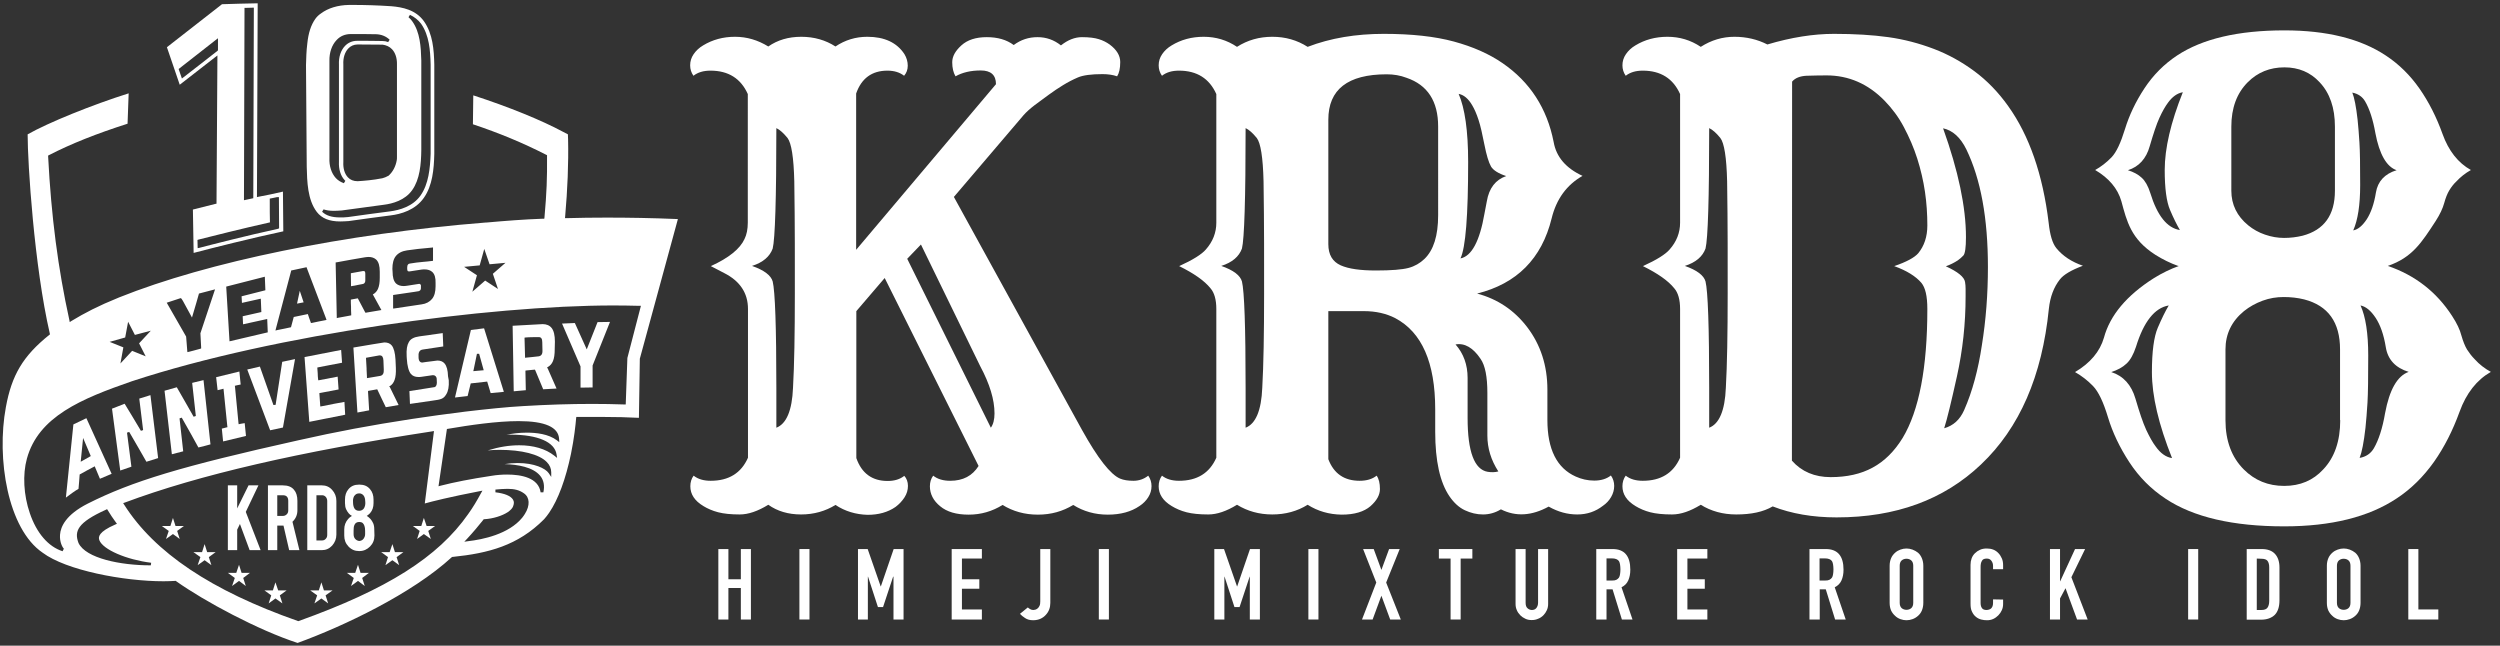
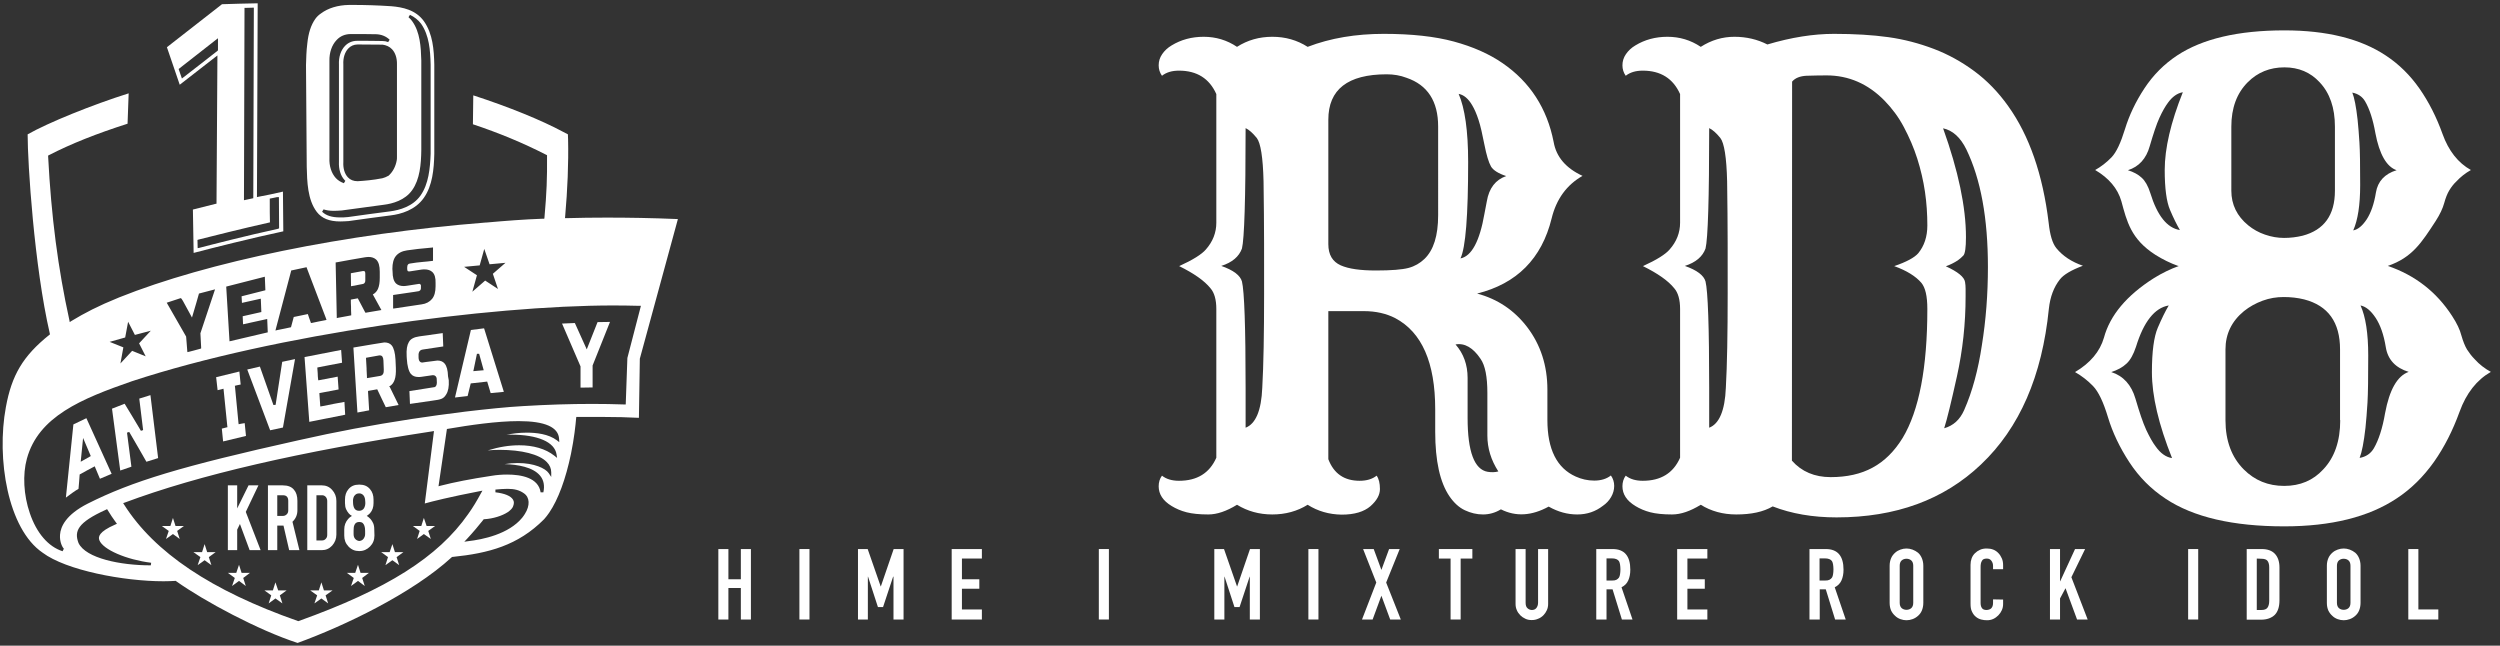
<svg xmlns="http://www.w3.org/2000/svg" version="1.1" id="レイヤー_1" x="0px" y="0px" viewBox="0 0 1366 352.8" style="enable-background:new 0 0 1366 352.8;" xml:space="preserve">
  <rect x="0" y="0" width="1366" height="352.8" fill="#333333" stroke="none" />
  <style type="text/css">
	.st0{fill:#FFFFFF;}
</style>
  <g>
    <path class="st0" d="M392.5,338.5V300h5.5v16.5h6.8V300h5.5v38.5h-5.5v-17.2H398v17.2H392.5z" />
    <path class="st0" d="M436.8,338.5V300h5.5v38.5H436.8z" />
    <path class="st0" d="M468.8,338.5V300h5.3l7.1,20.4h0.1l7-20.4h5.4v38.5h-5.5v-23.4H488l-5.5,16.6h-2.8l-5.4-16.6h-0.1v23.4H468.8z   " />
    <path class="st0" d="M520,338.5V300h16.5v5.2h-10.9v11.3h9.5v5.2h-9.5V333h10.9v5.5H520z" />
-     <path class="st0" d="M573.9,300v29.4c0,2.6-0.8,4.8-2.5,6.6c-0.8,0.9-1.8,1.6-2.9,2.1c-1.1,0.5-2.5,0.8-4,0.8   c-1.8,0-3.2-0.4-4.4-1.2c-1.2-0.8-2.1-1.5-2.8-2.3l4.3-3.5c0.4,0.4,0.9,0.7,1.4,1s1.1,0.4,1.7,0.4c0.3,0,0.7-0.1,1.1-0.2   c0.4-0.1,0.8-0.4,1.2-0.7c0.4-0.3,0.7-0.8,1-1.4s0.4-1.4,0.4-2.4V300H573.9z" />
    <path class="st0" d="M600.4,338.5V300h5.5v38.5H600.4z" />
    <path class="st0" d="M663.5,338.5V300h5.3l7.1,20.4h0.1l7-20.4h5.4v38.5h-5.5v-23.4h-0.1l-5.5,16.6h-2.8l-5.4-16.6H669v23.4H663.5z   " />
    <path class="st0" d="M714.9,338.5V300h5.5v38.5H714.9z" />
    <path class="st0" d="M744.2,338.5l7.8-20.2l-7.2-18.3h5.8l4.2,11.4L759,300h5.8l-7.4,18.3l8,20.2h-5.8l-4.8-13l-4.8,13H744.2z" />
    <path class="st0" d="M792.6,338.5v-33.3h-6.4V300h18.3v5.2h-6.4v33.3H792.6z" />
    <path class="st0" d="M845.9,300v29.9c0,1.3-0.2,2.4-0.7,3.5s-1.1,2-1.9,2.8c-0.8,0.8-1.8,1.5-2.9,1.9c-1.1,0.5-2.2,0.7-3.5,0.7   c-1.2,0-2.4-0.2-3.4-0.7c-1.1-0.5-2-1.1-2.8-1.9s-1.5-1.8-1.9-2.8c-0.5-1.1-0.7-2.2-0.7-3.5V300h5.5v29.3c0,1.4,0.3,2.4,1,3   c0.6,0.6,1.5,1,2.4,1c1,0,1.8-0.3,2.4-1s1-1.7,1-3V300H845.9z" />
    <path class="st0" d="M872.2,338.5V300h8.9c6.5,0,9.7,3.8,9.7,11.3c0,2.3-0.4,4.2-1.1,5.8c-0.7,1.6-1.9,2.9-3.7,3.8l6,17.6h-5.8   l-5.1-16.5h-3.3v16.5L872.2,338.5L872.2,338.5z M877.8,305.2v12h3.1c1,0,1.7-0.1,2.3-0.4s1-0.7,1.4-1.2c0.3-0.5,0.5-1.1,0.6-1.9   c0.1-0.7,0.2-1.6,0.2-2.6s-0.1-1.8-0.2-2.6c-0.1-0.7-0.3-1.4-0.6-1.9c-0.7-1-2-1.5-3.9-1.5h-2.9L877.8,305.2L877.8,305.2z" />
    <path class="st0" d="M916.4,338.5V300h16.5v5.2H922v11.3h9.5v5.2H922V333h10.9v5.5H916.4z" />
    <path class="st0" d="M988.7,338.5V300h8.9c6.5,0,9.7,3.8,9.7,11.3c0,2.3-0.4,4.2-1.1,5.8c-0.7,1.6-1.9,2.9-3.7,3.8l6,17.6h-5.8   l-5.1-16.5h-3.3v16.5L988.7,338.5L988.7,338.5z M994.2,305.2v12h3.1c1,0,1.7-0.1,2.3-0.4s1-0.7,1.4-1.2c0.3-0.5,0.5-1.1,0.6-1.9   c0.1-0.7,0.2-1.6,0.2-2.6s-0.1-1.8-0.2-2.6c-0.1-0.7-0.3-1.4-0.6-1.9c-0.7-1-2-1.5-3.9-1.5h-2.9L994.2,305.2L994.2,305.2z" />
    <path class="st0" d="M1032.5,309.1c0-1.6,0.3-2.9,0.8-4.1s1.3-2.2,2.2-3c0.9-0.8,1.8-1.3,2.9-1.7c1.1-0.4,2.2-0.6,3.3-0.6   c1.1,0,2.2,0.2,3.3,0.6c1.1,0.4,2.1,1,3,1.7c0.9,0.8,1.6,1.8,2.1,3s0.8,2.6,0.8,4.1v20.3c0,1.6-0.3,3-0.8,4.2s-1.2,2.1-2.1,2.9   s-1.9,1.4-3,1.8s-2.2,0.6-3.3,0.6c-1.1,0-2.2-0.2-3.3-0.6c-1.1-0.4-2.1-1-2.9-1.8c-0.9-0.8-1.6-1.7-2.2-2.9   c-0.5-1.2-0.8-2.5-0.8-4.2V309.1z M1038,329.4c0,1.3,0.4,2.3,1.1,2.9s1.6,0.9,2.6,0.9s1.9-0.3,2.6-0.9s1.1-1.6,1.1-2.9v-20.3   c0-1.3-0.4-2.3-1.1-2.9s-1.6-0.9-2.6-0.9s-1.9,0.3-2.6,0.9s-1.1,1.6-1.1,2.9V329.4z" />
    <path class="st0" d="M1094.5,327.6v2.4c0,1.2-0.2,2.3-0.7,3.4s-1.1,2-1.9,2.8s-1.7,1.5-2.8,2c-1.1,0.5-2.2,0.7-3.4,0.7   c-1,0-2.1-0.1-3.2-0.4s-2.1-0.8-2.9-1.5c-0.9-0.7-1.6-1.7-2.1-2.8c-0.6-1.1-0.8-2.6-0.8-4.4v-21.2c0-1.3,0.2-2.4,0.6-3.5   s1-2,1.8-2.8s1.7-1.4,2.8-1.9c1.1-0.5,2.3-0.7,3.7-0.7c2.6,0,4.7,0.8,6.3,2.5c0.8,0.8,1.4,1.8,1.9,2.9s0.7,2.4,0.7,3.7v2.2h-5.5   v-1.8c0-1.1-0.3-2-0.9-2.8s-1.4-1.2-2.5-1.2c-1.4,0-2.3,0.4-2.7,1.3c-0.5,0.8-0.7,1.9-0.7,3.2v19.7c0,1.1,0.2,2.1,0.7,2.8   c0.5,0.8,1.4,1.1,2.6,1.1c0.4,0,0.7-0.1,1.2-0.2c0.4-0.1,0.8-0.3,1.2-0.6c0.3-0.3,0.6-0.7,0.8-1.2c0.2-0.5,0.3-1.1,0.3-1.9v-1.9   L1094.5,327.6L1094.5,327.6z" />
    <path class="st0" d="M1120.1,338.5V300h5.5v17.6h0.1l8.1-17.6h5.5l-7.5,15.4l8.9,23.1h-5.8l-6.3-17.1l-3,5.6v11.5H1120.1z" />
    <path class="st0" d="M1195.6,338.5V300h5.5v38.5H1195.6z" />
    <path class="st0" d="M1227.6,338.5V300h8.2c3.2,0,5.6,0.9,7.2,2.6s2.5,4.2,2.5,7.4v18c0,3.6-0.9,6.3-2.6,8   c-1.8,1.7-4.3,2.6-7.5,2.6h-7.8L1227.6,338.5L1227.6,338.5z M1233.1,305.2v28.1h2.5c1.6,0,2.7-0.4,3.3-1.2c0.6-0.8,1-2,1-3.7V310   c0-1.5-0.3-2.7-0.9-3.5s-1.7-1.2-3.4-1.2L1233.1,305.2L1233.1,305.2z" />
    <path class="st0" d="M1271.4,309.1c0-1.6,0.3-2.9,0.8-4.1s1.3-2.2,2.2-3c0.9-0.8,1.8-1.3,2.9-1.7c1.1-0.4,2.2-0.6,3.3-0.6   c1.1,0,2.2,0.2,3.3,0.6c1.1,0.4,2.1,1,3,1.7c0.9,0.8,1.6,1.8,2.1,3s0.8,2.6,0.8,4.1v20.3c0,1.6-0.3,3-0.8,4.2s-1.2,2.1-2.1,2.9   s-1.9,1.4-3,1.8s-2.2,0.6-3.3,0.6c-1.1,0-2.2-0.2-3.3-0.6c-1.1-0.4-2.1-1-2.9-1.8c-0.9-0.8-1.6-1.7-2.2-2.9   c-0.5-1.2-0.8-2.5-0.8-4.2V309.1z M1276.9,329.4c0,1.3,0.4,2.3,1.1,2.9s1.6,0.9,2.6,0.9s1.9-0.3,2.6-0.9s1.1-1.6,1.1-2.9v-20.3   c0-1.3-0.4-2.3-1.1-2.9s-1.6-0.9-2.6-0.9s-1.9,0.3-2.6,0.9s-1.1,1.6-1.1,2.9V329.4z" />
    <path class="st0" d="M1315.9,338.5V300h5.5v33h10.9v5.5H1315.9z" />
  </g>
  <g>
    <g>
      <g>
        <path class="st0" d="M198.1,155.2c0.7-0.1,1.5-0.5,1.5-2v-3.7c0-1.4-0.6-1.4-0.9-1.4c-0.1,0-0.3,0-0.4,0     c-2.2,0.4-4.4,0.8-6.6,1.2c0,2.4,0.1,4.7,0.1,7.1C193.9,156,196,155.6,198.1,155.2z" />
        <path class="st0" d="M331.4,118.9c-7.5,0-14.6,0.1-21.8,0.3h-0.9l0.1-0.9c1.3-14.8,1.9-29,1.6-42.1l-0.1-2.8l-2.5-1.3     c-11.9-6.4-29.8-13.7-49.2-20l-0.2,15.8c14.1,4.7,27.2,10.1,40.1,16.7l0.4,0.2v0.5c0.1,12.2-0.2,20-1.4,33.5l-0.1,0.7h-0.7     c-10.7,0.4-19.7,1.1-31,2.1h-0.4c-77,6.1-151.8,21.5-200.2,40.9c-11.8,4.8-18.8,8.5-26.1,12.9l-0.9,0.6l-0.2-1.1     c-6.2-28.2-9.9-56.6-11.6-89.4V85l0.4-0.2c12-6.2,26.1-11.8,43-17.2L70.3,51c-20,6.3-43.9,16-55.2,22.4c0,15.9,3.6,72,12.1,108.8     l0.1,0.5l-0.4,0.3c-14.3,11.5-20.5,21.9-23.7,39.5c-5.2,28,1,66.5,20.1,79.5l0,0c12.8,9.6,44.2,15.6,66,15.6     c2.4,0,4.6-0.1,6.5-0.2h0.3l0.2,0.2c15.3,10.9,45,26.8,66.3,33.7c25.3-9.2,62.5-26.9,84.2-46.8l0.2-0.2h0.3     c19.6-2,35.7-6.2,50-20.6c1-1.1,1.9-2.3,2.8-3.6c4.9-7.2,9-18.3,11.9-32.2c1.7-8.3,2.5-15.7,2.8-19.4l0.1-0.7h2.5     c1.9,0,3.7,0,5.6,0c1.7,0,3.4,0,5,0c8.7,0,15.2,0.2,21.1,0.5l0.5-32.3l20.8-76.3C356.1,119.1,343.4,118.9,331.4,118.9z      M262.1,145l2.5-9l2.9,8.4l8.7-0.8l-6.9,6l2.8,8.3l-7-4.6l-7,6.1l2.5-9l-7-4.6L262.1,145z M214.4,146.9c0-3,0.6-5.4,1.9-7     c1.3-1.6,3.3-2.7,6.1-3.1c4-0.6,7.7-1,13.4-1.5l0.8-0.1v0.9c0,1,0,2,0,3.1c0,0.8,0,1.7,0,2.6v0.7l-0.7,0.1     c-1.7,0.2-3.3,0.4-4.8,0.5c-2.4,0.2-4.7,0.5-7.1,0.9c-0.8,0.1-1.5,0.5-1.5,2.1v0.8c0,0.6,0.1,1,0.3,1.2c0,0,0.2,0.2,0.6,0.2     c0.1,0,0.2,0,0.4,0c2.2-0.3,4.4-0.7,6.5-1c0.6-0.1,1.2-0.1,1.8-0.1c1.7,0,3.1,0.5,4.1,1.4c1.3,1.2,1.9,3.2,1.8,6.1v1.7     c0,3-0.6,5.3-1.9,6.9c-1.3,1.6-3.3,2.7-5.7,3c-1.7,0.2-13.1,2-14.7,2.2l-0.9,0.1v-0.9c0-0.9,0-1.9,0-2.9s0-2,0-2.9v-0.7l0.6-0.1     c0.9-0.1,3.9-0.6,6.8-1c3-0.4,6-0.9,6.6-1c0.4-0.1,0.6-0.3,0.9-0.6c0.2-0.3,0.3-0.6,0.3-1V156c0-0.2-0.1-0.5-0.3-0.6     c-0.2-0.2-0.4-0.3-0.6-0.3H229c-2.1,0.3-4.2,0.7-6.4,1c-0.7,0.1-1.4,0.2-2,0.2c-1.8,0-3.2-0.5-4.2-1.4c-1.3-1.3-1.9-3.4-1.9-6.6     L214.4,146.9z M184.1,143.3c5-0.9,10.2-1.9,15.2-2.7c0.8-0.1,1.5-0.2,2.1-0.2c1.7,0,3.1,0.5,4.1,1.4c1.4,1.3,2,3.5,2,6.7v3.3     c0,2.5-0.3,4.5-1,6.1c-0.6,1.3-1.5,2.3-2.8,3l0.3,0.5c1.3,2.3,2.6,4.7,3.9,7.1l0.5,0.9l-1.1,0.2c-2.3,0.4-4.5,0.8-6.5,1.1     l-1.1,0.2l-0.3-0.5c-1.3-2.4-2.5-4.8-3.9-7.4c-1.3,0.2-2.5,0.5-3.8,0.7c0,1.3,0,2.6,0.1,3.9c0,1.3,0,2.7,0.1,4v0.7l-2.6,0.5     c-1.5,0.3-2.9,0.5-4.4,0.8l-0.9,0.2v-0.9c-0.2-9.6-0.4-19.2-0.6-28.8v-0.7L184.1,143.3z M150.8,179.4c2.7-10.2,8.1-30.9,8.2-31.1     l0.1-0.5l8.4-1.8l0.2,0.6c0.1,0.2,7,18.4,10.4,27.3l0.3,0.9l-0.9,0.2c-2.5,0.5-4.8,0.9-6.9,1.4l-0.7,0.1l-0.2-0.6     c-0.4-1.2-1.2-3.2-1.5-4.3l-7.7,1.6l-1.5,5.6l-0.5,0.1c0,0-4.9,1.1-6.8,1.4l-1.2,0.3L150.8,179.4z M144.7,151.2l0.3,7.4l-13,3.3     l0.2,3.6l10.3-2.3l0.3,7.3l-10.2,2.3l0.2,4.4l13.2-2.9l0.3,7.3l-20.9,4.9l-1.8-29.9L144.7,151.2z M98.7,162.9l0.2,0.1     c0.3,0.1,0.5,0.2,6,10.5c1.6-5.2,3.7-12.7,3.7-12.7l0.1-0.4l8.8-2.3l-8,24c0,0.9,0.3,5.3,0.4,7.6v0.7l-0.6,0.2     c-1.1,0.3-2.2,0.6-3.3,0.9c-0.9,0.2-1.8,0.5-2.7,0.7l-0.9,0.2l-0.1-0.9c-0.1-1.3-0.2-2.6-0.3-3.9c-0.1-1.2-0.2-2.5-0.3-3.7     l-10.6-18.5L98.7,162.9z M68.4,184.4l1.6-8.6l3.7,7.2l8.7-2.3l-6.4,6.9l3.6,7.1l-7.4-3l-6.4,6.9l1.6-8.8l-7.5-3L68.4,184.4z      M82.4,308.9h-0.3c-16.1,0-35.2-3.8-39.2-12.2l0,0l0,0c-2.4-6.4-0.7-11.1,15-18.2l0.6-0.3l0.4,0.6c1.3,2.2,2.8,4.4,4.4,6.6     l0.6,0.8l-0.9,0.4c-9.2,4-9.4,6.8-8.7,8.6c2,5.1,14.7,10.6,28.3,12.3L82.4,308.9z M163.3,339.3l-0.3,0.1l-0.3-0.1     c-47.3-16.6-78.3-37.4-94.9-63.6l-0.5-0.8l0.9-0.3c40.4-15.1,95.4-27.8,167.9-38.9l1-0.2l-0.1,1c0,0.3-3.2,25.2-4.9,38.6     c3.9-1.1,13.8-3.6,29.9-6.7l1.6-0.3l-0.8,1.4c-2.1,3.9-4.4,7.8-7,11.4C239.3,304.5,211.5,322,163.3,339.3z M286.8,280.8     c-0.4,0.7-0.9,1.3-1.4,2c-7.4,9.1-21.7,12-29.6,12.9l-2.1,0.3l1.5-1.6c3-3.2,6.7-7.6,8.9-10.4l0.2-0.3h0.4     c4.7-0.3,9.6-1.8,12.8-3.9c1.4-1,2.4-2,2.8-3c0.6-1.5,0.7-2.7,0-3.8c-1.2-2-4.5-3.4-9.6-4v-1.5c2.2-0.2,4.5-0.4,6.6-0.4     c3.8,0,6.5,0.7,8.9,2.4C289.5,271.7,289.7,276.2,286.8,280.8z M279.2,237.5c14.6,0,23.9,4,24.9,10.8l0.3,1.9l-1.5-1.2     c-4.8-3.8-11.5-5.7-19.2-5.7c-5.4,0-11.1,0.9-17.2,2.8c2.1-0.2,4.3-0.3,6.5-0.3c12,0,21.6,2.4,25.7,6.6c1.7,1.7,2.5,3.6,2.5,5.7     v2.5l-1.4-2.1c-1.8-2.6-7.9-5.5-16.9-5.5c-2.4,0-4.8,0.2-7.2,0.6c7.1,0.2,15.5,1.6,19.4,6.3c2,2.4,2.6,5.5,1.8,9.1h-1.5     c-1.2-8-10.6-9.7-18.3-9.7c-2.7,0-5.7,0.2-8.6,0.7c-11.3,1.7-20.4,3.5-27.8,5.4l-1.1,0.3l4.6-31.3l0.6-0.1     c11.7-2,26.6-4.2,38.6-4.2c14.4,0,21.8,3.3,22.1,9.8l0.1,1.7l-1.3-1c-4.6-3.5-11.4-4.2-16.4-4.2c-4.2,0-8.1,0.5-11.2,1.2     C277.4,237.5,278.3,237.5,279.2,237.5z M342.8,195.6l-0.9,25.4h-0.8c-5.9-0.2-11.7-0.3-17.6-0.3c-12,0-24.4,0.4-37.8,1.2     c-8.9,0.5-19.5,1.6-31.4,3c-9.2,1.1-19,2.5-29.1,4c-22.9,3.5-41,6.9-62.3,11.7c-63.7,14.2-90.6,22.3-115,34.6     c-11.8,6-14.8,12.5-15.1,17c-0.3,4,1.4,7,2.1,7.6l-0.7,1.4c-7.8-2.5-14.2-9.9-17.9-20.8c-3.4-9.9-4-21.1-1.6-29.8     c6.3-23,29.7-32.7,57.4-42.3c78.8-25.9,195.6-41.4,263.1-41.4c4.9,0,9.6,0.1,14,0.2h1L342.8,195.6z" />
-         <polygon class="st0" points="163.8,158.9 162.3,165.9 165.9,165.2    " />
      </g>
      <g>
        <path class="st0" d="M40.1,231.9l-4.1,40c1.8-1.4,5.1-3.8,6.9-4.8c0.1-1.4,0.6-6.6,0.6-7.5v-0.3l0.3-0.2c0.1,0,0.2-0.1,0.4-0.2     c1.3-0.7,5.3-3,7-3.8l0.6-0.3l0.2,0.6c0.3,0.7,2,4.7,2.6,6.2l6.4-2.7l-13.8-30.4L40.1,231.9z M44.1,252.3l1.3-13l4.2,9.9     L44.1,252.3z" />
        <path class="st0" d="M76.1,217.8c0.3,2.8,1.9,15.8,2.1,17.2l-1.2,0.4c-1.3-2.3-7.5-12.5-8.9-14.8l-6.9,2.7l4.5,33.8l6.1-2.1     c-0.3-2.4-1.7-13.2-2.4-18.6l1.2-0.4c2.5,4.3,8.2,14.1,9.4,16.3l6.4-2l-4.2-34.4L76.1,217.8z" />
-         <path class="st0" d="M105,209.2c0.3,2.5,1.4,12.8,2,18.1l-1.2,0.4c-0.3-0.5-7.7-13.6-9.2-16.1l-6.7,1.9l4,34.7l6.2-1.6     c-0.3-2.4-1.4-12.8-2-18l1.2-0.4c2.7,4.7,8,14.2,9.1,16.3l0,0c1.8-0.4,5.2-1.3,6.6-1.7l-3.8-35.1L105,209.2z" />
        <path class="st0" d="M130.4,231.8l-0.1-0.7c-0.6-6.6-1.3-13.2-1.9-19.8l-0.1-0.5c0,0,2.4-0.6,3.2-0.7l-0.7-7.1l-12.7,3.1l0.8,7.1     c0.8-0.2,3.2-0.8,3.2-0.8l0.1,0.7c0.7,6.6,1.3,13.2,2,19.8l0.1,0.5c0,0-2.4,0.6-3.1,0.8l0.7,7l12.5-3l-0.7-7     C132.7,231.3,130.4,231.8,130.4,231.8z" />
        <path class="st0" d="M150.6,221.2l-1.2,0.1c-2.2-6.2-6.5-18.4-7.4-21l-6.9,1.6l12.5,33.2l7-1.5l6.6-37.4l-7,1.5     C153.8,200.2,151.6,214.9,150.6,221.2z" />
        <path class="st0" d="M175.7,222l-0.7,0.1l-0.5-7.3l0.5-0.1c2.8-0.5,8.2-1.6,10-1.9l-0.5-7c-1.9,0.4-7.2,1.4-9.9,1.9l-0.7,0.1     l-0.1-0.7c-0.1-1-0.2-2-0.2-3.1c-0.1-0.9-0.1-1.9-0.2-2.7v-0.5l0.5-0.1c1.7-0.3,10.6-2.1,13-2.5l-0.5-7l-20,3.9l2.6,35.4     l19.6-3.9l-0.4-7C186.1,219.9,179.2,221.3,175.7,222z" />
        <path class="st0" d="M212.6,211.2l0.5-0.3c1.2-0.7,2-1.9,2.5-3.3c0.6-1.6,0.8-3.9,0.7-6.6l-0.2-4.5c-0.2-3.6-0.9-6.4-2.1-7.8     c-0.9-1.1-2.3-1.6-4-1.6c-0.6,0-10.2,1.7-16.9,2.8l2.2,35.5l6.4-1.2c-0.1-1.7-0.4-7.2-0.6-10v-0.6l0.5-0.1c1.3-0.2,2.7-0.5,4-0.7     l0.5-0.1l0.2,0.4c1.3,2.6,3.7,7.9,4.5,9.4l7-1.2c-0.9-1.9-3.5-7.2-4.8-9.8L212.6,211.2z M207.7,205.4c-2.2,0.4-4.3,0.7-6.5,1.1     l-0.7,0.1v-0.7c-0.1-1.3-0.1-2.6-0.2-4v-0.6c-0.1-1.8-0.2-3.5-0.3-5.2v-0.6l0.5-0.1c2.2-0.4,4.4-0.8,6.7-1.2c0.2,0,0.3,0,0.4,0     c1.2,0,1.8,0.9,1.9,2.7c0,0.8,0.1,1.6,0.1,2.5v0.1c0,0.9,0.1,1.7,0.1,2.4C209.8,204,209.2,205.1,207.7,205.4z" />
        <path class="st0" d="M244.8,205.6c-0.1-3.3-0.7-5.6-1.9-7c-0.9-1.1-2.3-1.6-3.9-1.6c-0.4,0-4.2,0.6-6.3,0.8     c-1.9,0.3-1.9,0.3-2,0.3c-0.7,0-2-0.4-2-2.9v-0.7c-0.2-2.7,1.3-3.4,2.2-3.5c3.2-0.5,9.4-1.4,11.3-1.7l-0.3-7.3     c-2.4,0.3-10.6,1.5-12.8,1.8c-2.9,0.4-4.8,1.4-5.7,3.1c-1,1.7-1.4,4-1.2,7.8l0.1,1.5c0.2,3.6,1,6.7,2.2,8.1     c0.9,1.1,2.3,1.7,4.1,1.7c0.5,0,1,0,1.6-0.1c2.1-0.3,4.2-0.6,6.2-0.9c0.1,0,0.2,0,0.3,0c1,0,1.8,0.8,1.9,1.8l0.1,2.2     c0,0.7-0.1,1.3-0.4,1.8c-0.3,0.5-0.7,0.8-1.3,0.8c-0.9,0.1-10.9,1.7-13.3,2.1l0.3,7c2.6-0.4,11.8-1.7,12.4-1.8     c4.5-0.6,5.9-0.9,7.4-3.4c1.1-1.7,1.6-4.3,1.4-7.7L244.8,205.6z" />
        <path class="st0" d="M257.3,180.3l-8.7,36.9l6.9-0.8l1.7-6.9l9-1l1.9,6.3l7.2-0.7l-10.8-34.7L257.3,180.3z M258.6,202.8l0.2-0.8     c0,0,1.5-7.3,1.8-8.7h1.2c0.8,2.8,2.3,8.3,2.3,8.3l0.2,0.7L258.6,202.8z" />
-         <path class="st0" d="M298.9,200.8l0.5-0.3c1.2-0.7,2.1-1.7,2.7-3.1c0.7-1.6,1-3.8,1-6.6l0.1-4.1c0-3.5-0.6-6-1.8-7.5     c-1.1-1.4-2.8-2.1-4.9-2.1c-0.4,0-10.6,0.6-16.4,0.9l0.6,35.8l6.6-0.6c0-1.8-0.1-7.1-0.2-10.1v-0.6l0.6-0.1     c1.4-0.1,2.7-0.3,4.1-0.4h0.5l0.2,0.4c1.3,3,3.6,8.7,4.3,10.3l7.3-0.4c-0.9-2.1-3.5-7.9-4.8-10.9L298.9,200.8z M294.3,194.7     c-1.9,0.2-5.2,0.6-6.7,0.7l-0.7,0.1l-0.3-11l0.6-0.1c1.4-0.2,7.2-0.2,7.2-0.2c1.3,0,1.9,0.9,1.9,2.8l0.1,4.5     C296.5,193.5,295.7,194.5,294.3,194.7z" />
        <polygon class="st0" points="333.3,175.9 326.5,176 320.6,190.9 314.1,176.5 307.1,176.8 317.2,200.2 317.2,211.8 323.8,211.7      323.8,199.7    " />
      </g>
      <g>
        <path class="st0" d="M141.3,107.5l-0.9,0.2l0.4-105.9c-6.5,0.1-13,0.3-19.5,0.5c-10.2,7.9-20.4,16-30.1,23.5     c2.3,6.7,4.6,13.6,7,20.5l1.3-1c6-4.7,12-9.4,18-14l1.3-1l-0.5,81l-0.6,0.1c-4.5,1.1-8.2,2.1-12.3,3.1l0.4,23.7     c10.2-2.7,32.1-8.2,49-11.8c-0.1-5.8-0.2-17.8-0.2-21.7C149.7,105.9,145.4,106.7,141.3,107.5z M133.6,4.3h0.8     c1.2,0,2.3-0.1,3.5-0.1h0.8l-0.3,104.1l-5.1,1.1L133.6,4.3z M118.8,27.8c-6.2,4.9-12.6,9.8-18.5,14.4l-0.9,0.7l-1.8-5.2l0.4-0.3     c6-4.7,13-10.2,19.8-15.5l1.3-1v6.6L118.8,27.8z M152,125c-17.1,3.7-37.3,8.9-43,10.4l-1,0.2l-0.1-4.5l0.6-0.2     c6.8-1.7,24.1-6.1,39-9.4c-0.1-3.1-0.1-7.2-0.1-12.3v-0.7l0.6-0.1c0.8-0.1,2.8-0.6,3.4-0.7h0.1h0.9l0.1,17L152,125z" />
        <path class="st0" d="M237.3,35.3c-0.2-8.2-0.8-16.7-5.6-23.6c-4.5-6.4-11.9-7.8-17.9-8.3c-7.5-0.5-14.4-0.7-20.6-0.7     c-0.8,0-1.7,0-2.5,0c-6.1,0.1-11.4,1.7-15.4,4.7c-1.2,0.8-2.2,1.8-3,2.9c-2.4,3.4-3.8,7.7-4.4,13.6c-0.5,3.9-0.6,8.1-0.7,11.6     c0.1,9.3,0.1,18.5,0.2,27.8c0.1,9.3,0.1,18.5,0.2,27.8c0.2,8,0.4,18,5.5,24.7c2.7,3.5,6.8,5.2,12.8,5.2l0,0     c1.4,0,2.8-0.1,4.6-0.2c7.9-1.1,15.6-2.2,22.9-3.1c5.7-0.7,13.5-2.9,18.2-9.6s5.5-15.5,5.7-24C237.3,75.7,237.3,43.2,237.3,35.3z      M214.2,26.9c1.8,1.9,2.8,4.9,2.7,8.3c0,8.4,0,16.9,0,25.3s0,16.9,0,25.3c0,0.6,0,1.1-0.1,1.7l0,0l0,0c-0.6,3.5-2.2,6.5-4.6,8.6     l0,0h-0.1c-1,0.6-2.1,1-3.2,1.3c-5.1,1-9.9,1.4-13.4,1.6c-0.1,0-0.2,0-0.2,0c-2.1,0-3.9-0.7-5.2-2.1c-1.8-1.9-2.7-4.9-2.5-8.4     c0-8.5,0-17,0-25.5c0-9.3,0-18.5,0-27.8c-0.2-3.5,0.8-6.7,2.7-8.7c1.3-1.4,3.1-2.2,5.1-2.2c0.1,0,0.2,0,0.3,0     c4.5,0,9,0.1,13.4,0.1C211,24.7,212.8,25.4,214.2,26.9z M183.9,21.9c2-2.2,4.7-3.3,7.8-3.3c0.1,0,0.3,0,0.3,0     c4.6,0,9.1,0,13.3,0.1l0,0c0.1,0,0.2,0,0.2,0c2.9,0.1,5.4,1.1,7.4,3l-0.8,1.3c-1-0.4-2-0.6-3.2-0.6c-0.1,0-0.1,0-0.2,0l0,0     c-4.3-0.1-8.7-0.1-13.3-0.1c0,0-0.2,0-0.3,0c-2.6,0-4.9,1-6.6,2.8c-2.3,2.4-3.5,6.1-3.3,10.2l0,0c0,8.8,0,17.6,0,26.4v8.9     c0,5.9,0,11.9,0,17.8l0,0c-0.2,4,0.9,7.6,3,9.9c0.2,0.2,0.3,0.4,0.5,0.5l-0.8,1.3c-1.7-0.6-3.2-1.5-4.4-2.8     c-2.4-2.6-3.7-6.6-3.5-11c0-8.9,0-17.8,0-26.7v-0.8c0-8.5,0-17.1,0-25.6C179.9,28.8,181.3,24.6,183.9,21.9z M229.8,106.8     c-4.2,6-11.4,8-16.7,8.7c-7.4,0.9-14.9,2-22.9,3.1l0,0c-1.7,0.2-3,0.2-4.3,0.2h-0.1c-4.5,0-7.6-1-9.8-3.1l0.8-1.3     c1.5,0.5,3.3,0.8,5.6,0.8h0.1c1.2,0,2.5-0.1,4.2-0.2c7.9-1.1,15.4-2.1,22.9-3.1c5-0.6,11.7-2.5,15.6-8c4.2-5.9,4.9-14.1,5-22V57     c0-8,0-15.9,0-23.9c-0.2-7.6-0.7-15.5-4.9-21.4c-0.6-0.9-1.3-1.6-2.1-2.3l0.8-1.3c2.5,1.2,4.5,2.8,6.1,4.9     c4.4,6.3,5,14.4,5.2,22.3v23.9c0,8.3,0,16.6,0,24.9C235,92.1,234.2,100.5,229.8,106.8z" />
      </g>
    </g>
  </g>
  <path class="st0" d="M948.7,281.1c-7.3,0-13.8-1.8-19.4-5.3c-5.7,3.5-10.9,5.3-15.7,5.3s-8.8-0.4-11.9-1.2c-3.1-0.8-5.8-2-8.1-3.4  c-4.8-2.9-7.1-6.5-7.1-10.8c0-2.2,0.6-4.2,1.8-5.8c2.4,1.9,5.5,2.8,9.3,2.8c9.9,0,16.7-4.2,20.4-12.6v-81.3c0-5.1-1.1-8.9-3.2-11.3  c-3.3-4.1-9-8.1-17.1-12.1c7.5-3.4,12.4-6.5,14.6-9.1c3.8-4.3,5.7-9.2,5.7-14.6V51.4c-3.8-8.5-10.6-12.8-20.4-12.8  c-3.8,0-6.9,0.9-9.3,2.8c-1.2-1.7-1.8-3.6-1.8-5.7c0-2.2,0.6-4.2,1.9-6.1c1.3-1.9,3-3.5,5.2-4.8c5.1-3.1,10.9-4.7,17.5-4.7  s12.7,1.8,18.2,5.5c5.8-3.7,11.9-5.5,18.4-5.5s12.5,1.4,18,4.2c13.1-3.9,25.2-5.8,36.4-5.8s21.1,0.6,29.7,1.8  c8.6,1.2,16.9,3.4,24.8,6.4s15.3,7.1,22.2,12.2c6.9,5.1,13.1,11.5,18.5,19.1c11.5,16.1,18.9,37.3,22.1,63.8c0.7,6.5,2,11.1,4.2,13.8  c3.5,4.3,8.4,7.5,14.5,9.6c-6.4,2.4-10.6,4.9-12.6,7.5c-3.3,4.2-5.3,9.5-6,16c-3.7,36.8-16,65.1-37.1,85.1  c-20.3,19.3-46.6,28.9-78.9,28.9c-13,0-24.6-2-34.9-6C963.5,279.7,956.9,281.1,948.7,281.1z M933.9,233.7c5.5-2.1,8.6-9.4,9.1-21.8  c0.7-12.4,1-29.6,1-51.5s0-36.5-0.1-43.8s-0.1-13.1-0.2-17.5c-0.3-13.1-1.6-21-3.7-23.7c-2.2-2.7-4.2-4.5-6.1-5.4  c0,38.6-0.7,60.5-2,65.8c-1.6,4.4-5.3,7.6-11.3,9.5c6.6,2.3,10.4,5.2,11.3,8.5c1.3,5.3,2,24.8,2,58.3V233.7z M979.1,251.7  c5.3,6,12.4,9,21.2,9s16.5-1.7,22.9-5.2c6.5-3.5,11.9-8.9,16.4-16.2c9-15,13.5-38.4,13.5-70.5c0-7-1.1-11.7-3.3-14.3  c-3-3.5-7.9-6.6-14.8-9.1c6.8-2.3,11.1-4.7,13.1-7c3.3-4,5-9.1,5-15.2c0-6.1-0.4-12.3-1.3-18.4s-2.3-12.1-4.2-18.1  c-1.9-6-4.4-11.7-7.3-17.2s-6.5-10.3-10.6-14.5c-9-9.2-19.6-13.8-31.7-13.8c-3.8,0-7.4,0.1-11,0.2c-3.5,0.2-6.1,1.2-7.8,3.2  L979.1,251.7L979.1,251.7z M1061.7,70.1c8.3,23.2,12.5,43,12.5,59.5c0,5.7-0.5,9-1.4,10s-2,1.9-3.1,2.7c-2,1.3-4.2,2.4-6.5,3.2  c6.6,3,10.1,5.9,10.5,8.6c0.2,1.2,0.3,2.4,0.3,3.7v4.2c0,15-1.6,29.4-4.7,43.5c-3.1,14-5.4,23.5-7,28.5c5-1.4,8.6-4.7,10.9-9.9  s4.2-10.7,5.8-16.6c1.6-5.9,2.9-12.2,3.9-18.9c2.2-13.6,3.3-27.9,3.3-42.7c0-26.6-3.9-48-11.8-64.3  C1071.1,74.9,1066.8,71.2,1061.7,70.1z" />
  <path class="st0" d="M714.5,275.8c-5.6,3.5-12.1,5.3-19.3,5.3s-13.6-1.8-19.3-5.3c-5.7,3.5-10.9,5.3-15.7,5.3s-8.8-0.4-11.9-1.2  c-3.1-0.8-5.8-2-8.1-3.4c-4.8-2.9-7.1-6.5-7.1-10.8c0-2.2,0.6-4.2,1.8-5.8c2.4,1.9,5.5,2.8,9.3,2.8c9.9,0,16.7-4.2,20.4-12.6v-81.3  c0-5.1-1.1-8.9-3.2-11.3c-3.3-4.1-9-8.1-17.1-12.1c7.5-3.4,12.4-6.5,14.6-9.1c3.8-4.3,5.7-9.2,5.7-14.6V51.4  c-3.8-8.5-10.6-12.8-20.4-12.8c-3.8,0-6.9,0.9-9.3,2.8c-1.2-1.7-1.8-3.6-1.8-5.7c0-2.2,0.6-4.2,1.9-6.1c1.3-1.9,3-3.5,5.2-4.8  c5.1-3.1,10.9-4.7,17.5-4.7s12.7,1.8,18.2,5.5c5.8-3.7,12.2-5.5,19.3-5.5s13.5,1.8,19.3,5.5c12.5-4.8,26.4-7.1,41.6-7.1  c15.2,0,28,1.4,38.3,4.2s19.2,6.7,26.6,11.8c15,10.3,24.3,24.7,27.9,43c1.4,8.2,6.7,14.4,15.8,18.6c-8.6,4.9-14.3,12.6-16.9,23.3  c-5.4,21.9-19,35.6-40.7,41c11.2,3,20.3,9.1,27.4,18.4c7.3,9.6,11,21,11,34.1v16.6c0,16,5.2,26.3,15.5,30.9  c3.1,1.4,6.5,2.2,10.1,2.2s6.7-0.9,9.1-2.8c1.2,1.7,1.8,3.6,1.8,5.7c0,2.2-0.6,4.2-1.7,6.1c-1.1,1.9-2.6,3.5-4.5,4.8  c-4,3.1-8.6,4.7-14,4.7c-5.3,0-10.5-1.4-15.6-4.3c-9.3,5.1-18,5.6-26.1,1.5c-3.1,1.9-6.4,2.8-9.8,2.8c-3.4,0-6.7-0.8-9.9-2.3  s-6-4.1-8.4-7.6c-5.2-7.6-7.8-19.4-7.8-35.2v-12.3c0-25.6-7.3-42.2-21.9-49.9c-4.9-2.5-10.6-3.8-17.1-3.8h-19.4v80.9  c3,7.9,8.7,11.8,17.1,11.8c3.8,0,6.9-0.9,9.3-2.8c1.2,1.7,1.8,4.1,1.8,7.3c0,3.2-1.7,6.3-5.2,9.4c-3.5,3-8.7,4.6-15.7,4.6  C726.2,281.1,720,279.3,714.5,275.8z M680.6,233.7c5.5-2.1,8.6-9.4,9.1-21.8c0.7-12.4,1-29.6,1-51.5s0-36.5-0.1-43.8  s-0.1-13.1-0.2-17.5c-0.3-13.1-1.6-21-3.7-23.7c-2.2-2.7-4.2-4.5-6.1-5.4c0,38.6-0.7,60.5-2,65.8c-1.6,4.4-5.3,7.6-11.3,9.5  c6.6,2.3,10.4,5.2,11.3,8.5c1.3,5.3,2,24.8,2,58.3V233.7z M757.7,40.6c-21.3,0-31.9,8.3-31.9,24.8v68c0,5.8,2.3,9.6,6.8,11.6  c4.3,1.9,10.7,2.8,19.2,2.8s14.4-0.5,17.8-1.4c3.4-0.9,6.3-2.6,8.7-4.9c5-4.8,7.5-12.7,7.5-23.9V69.1c0-13.8-5.8-22.7-17.3-26.6  C765.1,41.2,761.5,40.6,757.7,40.6z M795.3,188.2c4.4,5,6.6,11.1,6.6,18.3v21.9c0,18.4,3.7,28.2,11,29.4c2,0.3,3.9,0.3,5.8-0.2  c-4-6.2-6-12.7-6-19.6v-23.3c0-8.8-1.2-15-3.7-18.6C804.9,190,800.3,187.3,795.3,188.2z M797,51.3c3.4,7.8,5.2,20.2,5.2,37.2  c0,29.4-1.4,46.9-4.2,52.7c6.1-1.2,10.5-9.4,13.1-24.4l1.3-6.8c1.2-7.2,4.8-11.8,10.6-13.8c-4.3-1.4-7.1-3.2-8.3-5.2  c-1.3-2.3-2.5-6.3-3.6-11.9S809,69,807.9,65.6s-2.3-6.1-3.5-8.1C802.3,53.9,799.8,51.8,797,51.3z" />
-   <path class="st0" d="M456.5,275.9c-5.5,3.4-11.8,5.2-18.8,5.2s-13-1.8-17.9-5.3c-5.7,3.5-10.9,5.3-15.6,5.3c-4.8,0-8.7-0.4-11.8-1.2  c-3.1-0.8-5.8-2-8.1-3.4c-4.8-2.9-7.1-6.5-7.1-10.8c0-2.2,0.6-4.2,1.8-5.8c2.4,1.9,5.5,2.8,9.3,2.8c9.9,0,16.7-4.2,20.4-12.6v-81.3  c0-8.6-4.3-15.2-13-19.6l-7.3-3.8c9.9-4.5,16-9.5,18.4-14.8c1.2-2.4,1.8-5.4,1.8-9V51.4c-3.8-8.5-10.6-12.8-20.4-12.8  c-3.8,0-6.9,0.9-9.3,2.8c-1.2-1.7-1.8-3.6-1.8-5.7c0-2.2,0.6-4.2,1.9-6.1s3-3.5,5.2-4.8c5.1-3.1,10.9-4.7,17.4-4.7  s12.5,1.8,18.2,5.3c5-3.5,11-5.3,18-5.3s13.3,1.8,18.7,5.3c5.2-3.5,11-5.3,17.4-5.3c9.4,0,16.2,3.2,20.3,9.5c1.2,2,1.8,4.1,1.8,6.3  s-0.7,4-2,5.5c-2.4-1.9-5.5-2.8-9.1-2.8c-8.5,0-14.2,4.2-17.1,12.5v85.4L544.2,46c0-5-2.8-7.5-8.3-7.5s-10.1,1.1-13.8,3.2  c-1.2-2-1.8-4.6-1.8-7.7c0-3.2,1.7-6.2,5-9.2s7.9-4.5,13.9-4.5c5.9,0,10.8,1.4,14.7,4.3c3.9-2.9,8.2-4.3,13-4.3s9,1.5,12.8,4.5  c3.8-3,7.6-4.5,11.5-4.5s7,0.4,9.2,1.1c2.3,0.7,4.2,1.7,5.9,2.9c3.9,2.9,5.8,6.1,5.8,9.6s-0.6,6.1-1.7,7.8c-2.3-0.8-5-1.2-8-1.2  c-6.1,0-10.6,0.6-13.4,1.8c-2.8,1.2-5.5,2.6-8.1,4.2c-2.6,1.6-5.2,3.3-7.9,5.3l-7.6,5.6c-2.6,2-4.6,3.8-6.1,5.5l-38.1,44.7l70,127.3  c8.6,15.5,15.6,24.4,20.8,26.6c1.9,0.8,4.3,1.2,7.3,1.2s5.7-0.9,8.1-2.8c1.2,1.7,1.8,3.6,1.8,5.7c0,2.2-0.6,4.2-1.8,6.1  s-2.8,3.5-4.8,4.8c-4.5,3.1-10.3,4.7-17.3,4.7s-13.3-1.8-18.9-5.3c-5.7,3.5-12.1,5.3-19.3,5.3s-13.6-1.8-19.3-5.3  c-5.6,3.5-11.8,5.3-18.5,5.3s-11.9-1.5-15.6-4.6c-3.7-3-5.6-6.7-5.6-10.9c0-2.2,0.6-4.2,1.8-5.8c2.4,1.9,5.5,2.8,9.3,2.8  c7,0,12.1-2.7,15.5-8.1l-51.3-102.7L467.9,170v80.3c2.9,8.3,8.6,12.5,17.1,12.5c3.7,0,6.7-0.9,9.1-2.8c1.3,1.4,2,3.3,2,5.5  s-0.6,4.3-1.9,6.3s-2.9,3.7-4.9,5.2c-4.2,2.9-9.3,4.3-15.3,4.3C467.6,281.1,461.8,279.4,456.5,275.9z M424.2,233.7  c5.5-2.1,8.6-9.4,9.1-21.8c0.7-12.4,1-29.6,1-51.5s0-36.5-0.1-43.8s-0.1-13.1-0.2-17.5c-0.3-13.1-1.6-21-3.7-23.7  c-2.2-2.7-4.2-4.5-6.1-5.4c0,38.6-0.7,60.5-2,65.8c-1.6,4.4-5.3,7.6-11.3,9.5c6.6,2.3,10.4,5.2,11.3,8.5c1.3,5.3,2,24.8,2,58.3  L424.2,233.7L424.2,233.7z M541.4,233.7c1.3-1.8,2-4.4,2-7.8c0-7.5-2.6-16.1-7.8-25.8l-32.4-66.5l-7.5,7.8L541.4,233.7z" />
  <path class="st0" d="M1352.2,196.3c-1.6-1.6-2.9-3.3-4.2-5.3c-1.2-2-2.2-4.6-3.1-7.7c-0.8-3.2-2.5-6.7-5.1-10.7  c-8.5-13.1-20.2-22.2-35.1-27.3c13.4-4.6,18.5-12.8,26.2-24.6c2.3-3.6,3.8-6.8,4.6-9.7c0.8-2.9,1.7-5.2,2.8-7  c1.1-1.8,2.3-3.4,3.8-4.8c2.3-2.5,5-4.6,8-6.3c-7-3.9-12.2-10.5-15.5-19.7s-7.5-17.5-12.6-24.8s-11.2-13.3-18.3-18  c-13.8-9.2-32.3-13.8-55.5-13.8c-25.3,0-44.8,4.6-58.6,13.7c-7.1,4.7-13.1,10.7-17.9,18s-8.3,14.7-10.6,22.2  c-2.3,7.5-4.7,12.7-7.4,15.5c-2.7,2.8-5.7,5.1-8.9,6.9c7.5,4.4,12.3,10.1,14.3,17c3,11,5.2,20.8,18.7,29.4c4,2.5,8.1,4.5,12.3,6h0.5  c-4.7,1.7-9.2,3.9-13.6,6.6c-15,9.5-24.1,20.4-27.4,32.6c-2.2,7.6-7.5,13.9-15.8,18.8c3.5,2,6.8,4.5,9.8,7.6s5.7,8.8,8.2,17.1  s6.4,16.5,11.7,24.6c5.3,8.1,11.9,14.7,19.8,19.9c15.2,10.1,36.8,15.1,64.8,15.1c25.7,0,46.2-5.1,61.5-15.3  c7.9-5.2,14.6-11.9,20.3-19.9c5.7-8.1,10.3-17.2,14-27.4s9.4-17.4,17.1-21.8C1357.7,201.4,1354.7,199.1,1352.2,196.3z M1292.3,55.4  c2.4,4.1,4.3,9.9,5.6,17.3c2.2,11.6,6.1,18.4,11.6,20.3c-6.5,2-10.3,6.1-11.3,12.2c-1,6.2-2.7,11-5,14.6c-2.4,3.6-4.8,5.6-7.4,6.1  c2.5-5.6,3.8-13.8,3.8-24.7s-0.1-18.6-0.4-23.2s-0.6-8.8-1-12.5c-0.8-7.2-1.8-12.2-2.9-14.9C1288.4,51.2,1290.8,52.8,1292.3,55.4z   M1219.2,69.2c0-10.2,3-18.3,9-24.3c5.4-5.4,12.1-8.1,20-8.1c7.8,0,14.2,2.7,19.2,8.1c5.6,5.9,8.4,14,8.4,24.3v35  c0,13.3-5.9,21.5-17.7,24.6c-3.3,0.8-6.7,1.2-10.1,1.2c-3.5,0-6.9-0.6-10.4-1.8s-6.5-2.9-9.2-5.1c-6.1-5-9.2-11.3-9.2-18.9  L1219.2,69.2L1219.2,69.2z M1174.9,105.4c-1.2-3.8-2.8-6.6-4.7-8.3c-1.9-1.8-4.4-3.1-7.5-4.1c6-1.9,10-6.3,11.9-13.1  c2-6.8,3.7-12,5.3-15.5c1.6-3.5,3.2-6.3,4.7-8.3c2.4-3.3,5.1-5.2,8.1-5.7c-6.6,16.5-9.9,30.7-9.9,42.5c0,10.1,1,17.4,2.9,21.8  c1.9,4.5,3.7,8.1,5.4,11C1184.1,124.6,1178.7,117.8,1174.9,105.4z M1177.9,244c-1.7-2.2-3.4-5.3-5.2-9.1c-1.8-3.9-3.7-9.6-5.9-17.1  c-2.2-7.5-6.6-12.4-13.2-14.5c3.4-1.1,6.2-2.6,8.3-4.6c2.1-1.9,3.8-5,5.2-9.2c4.2-13.7,10.2-21.3,17.9-22.6c-1.9,3.2-3.9,7.3-6,12.2  s-3.2,13-3.2,24.2c0,13.1,3.7,28.7,11,47C1183.5,249.8,1180.5,247.7,1177.9,244z M1278.7,229.6c0,11.4-3.1,20.4-9.3,26.9  c-5.5,6-12.6,9-21.3,9c-8.8,0-16.1-3-22.1-9c-6.6-6.6-10-15.6-10-26.9v-38.7c0-8.4,3.4-15.4,10.1-20.9c3-2.4,6.4-4.3,10.2-5.7  s7.6-2,11.5-2c3.8,0,7.6,0.4,11.2,1.3c13.1,3.4,19.6,12.5,19.6,27.3v38.7L1278.7,229.6L1278.7,229.6z M1303.2,225.8  c-1.4,8.2-3.5,14.6-6.1,19.1c-1.7,2.9-4.3,4.7-7.8,5.3c1.2-3,2.3-8.5,3.2-16.5c0.4-4.1,0.8-8.7,1.1-13.8c0.3-5.1,0.4-13.7,0.4-25.7  s-1.4-21.1-4.2-27.3c2.9,0.6,5.6,2.8,8.2,6.7s4.5,9.3,5.6,16.1s5.3,11.3,12.5,13.5C1309.9,205.4,1305.6,212.9,1303.2,225.8z" />
  <g>
    <polygon class="st0" points="149.1,322.6 150.5,318.2 152,322.6 156.6,322.6 152.9,325.3 154.3,329.7 150.5,327 146.8,329.7    148.2,325.3 144.5,322.6  " />
  </g>
  <g>
    <polygon class="st0" points="129.1,313 130.6,308.6 132,313 136.6,313 132.9,315.8 134.3,320.2 130.6,317.4 126.8,320.2    128.3,315.8 124.5,313  " />
  </g>
  <g>
    <polygon class="st0" points="110.4,301.7 111.8,297.3 113.2,301.7 117.8,301.7 114.1,304.4 115.5,308.8 111.8,306.1 108,308.8    109.5,304.4 105.7,301.7  " />
  </g>
  <g>
    <polygon class="st0" points="93.1,287.4 94.5,283 95.9,287.4 100.5,287.4 96.8,290.1 98.2,294.5 94.5,291.8 90.7,294.5 92.2,290.1    88.4,287.4  " />
  </g>
  <g>
    <polygon class="st0" points="177,322.6 175.6,318.2 174.2,322.6 169.5,322.6 173.3,325.3 171.8,329.7 175.6,327 179.3,329.7    177.9,325.3 181.7,322.6  " />
  </g>
  <g>
    <polygon class="st0" points="197,313 195.6,308.6 194.1,313 189.5,313 193.3,315.8 191.8,320.2 195.6,317.4 199.3,320.2    197.9,315.8 201.6,313  " />
  </g>
  <g>
    <polygon class="st0" points="215.8,301.7 214.4,297.3 212.9,301.7 208.3,301.7 212,304.4 210.6,308.8 214.4,306.1 218.1,308.8    216.7,304.4 220.4,301.7  " />
  </g>
  <g>
    <polygon class="st0" points="233.1,287.4 231.6,283 230.2,287.4 225.6,287.4 229.3,290.1 227.9,294.5 231.6,291.8 235.4,294.5    234,290.1 237.7,287.4  " />
  </g>
  <g>
    <path class="st0" d="M129.6,289.4v11.2h-5.1v-35.4h5.1v12.6l6.2-12.6h5.4l-6.9,14.5l8.1,20.9h-6l-5.3-14.3L129.6,289.4z" />
    <path class="st0" d="M154.5,265.2c2.8,0,4.9,0.8,6.2,2.5c1.2,1.4,1.8,3.4,1.8,6v5.1c0,2.5-0.9,4.6-2.7,6.3l3.8,15.5H158l-3.1-13.4   c-0.1,0-0.3,0-0.5,0h-2.9v13.4h-5.1v-35.4H154.5z M157.5,273.7c0-2.1-1-3.1-2.9-3.1h-3.1v11.3h3.1c0.8,0,1.5-0.3,2.1-0.9   s0.8-1.3,0.8-2.2L157.5,273.7L157.5,273.7z" />
    <path class="st0" d="M183.8,292.1c0,2.3-0.8,4.3-2.3,6c-1.6,1.7-3.4,2.5-5.6,2.5h-8v-35.4h8c2.2,0,4.1,0.8,5.6,2.5s2.3,3.6,2.3,6   V292.1z M172.9,295.3h3.1c0.8,0,1.5-0.3,2-0.9c0.6-0.6,0.8-1.3,0.8-2.2v-18.5c0-0.8-0.3-1.6-0.8-2.2c-0.6-0.6-1.2-0.9-2-0.9h-3.1   V295.3z" />
    <path class="st0" d="M204.6,292.6c0,2.4-0.8,4.4-2.4,6c-1.6,1.6-3.5,2.5-5.7,2.5h-0.4c-2.2,0-4.1-0.8-5.7-2.5   c-1.6-1.7-2.3-3.6-2.3-6v-3.3c0-2.2,0.7-4.1,2.1-5.7c0.6-0.7,1.3-1.3,2.1-1.7c-1.4-0.7-2.4-2-3.2-3.7c-0.4-0.9-0.6-2-0.6-3.3V273   c0-2.3,0.6-4.2,1.9-5.7c1.4-1.7,3.3-2.5,5.7-2.5h0.4c2.4,0,4.3,0.8,5.7,2.5c1.3,1.5,1.9,3.4,1.9,5.7v1.9c0,2.2-0.6,4-1.9,5.5   c-0.6,0.6-1.2,1.1-1.8,1.5c1.5,0.9,2.7,2.2,3.5,4c0.4,0.9,0.6,2,0.6,3.4L204.6,292.6L204.6,292.6z M199.6,274.4   c0-2.4-0.7-4-2.2-4.6c-0.3-0.2-0.7-0.2-1.2-0.2c-0.9,0-1.6,0.3-2.1,0.8c-0.5,0.4-0.8,0.9-1,1.6c-0.2,0.6-0.3,1.5-0.2,2.4   c0,1.5,0.3,2.6,0.7,3.3c0.5,0.9,1.4,1.4,2.6,1.4c1.2,0,2.1-0.5,2.7-1.4C199.4,276.8,199.7,275.7,199.6,274.4z M199.5,290   c0-2.1-0.5-3.5-1.4-4.3c-0.4-0.3-1-0.5-1.8-0.5c-1.3,0-2.3,0.6-2.7,1.8c-0.3,0.7-0.4,1.7-0.4,3v1.8c0,1.2,0.3,2.1,1,2.8   c0.6,0.6,1.3,0.9,2.1,1c1.4-0.1,2.3-0.8,2.9-2.2c0.2-0.5,0.3-1,0.3-1.6L199.5,290L199.5,290z" />
  </g>
</svg>